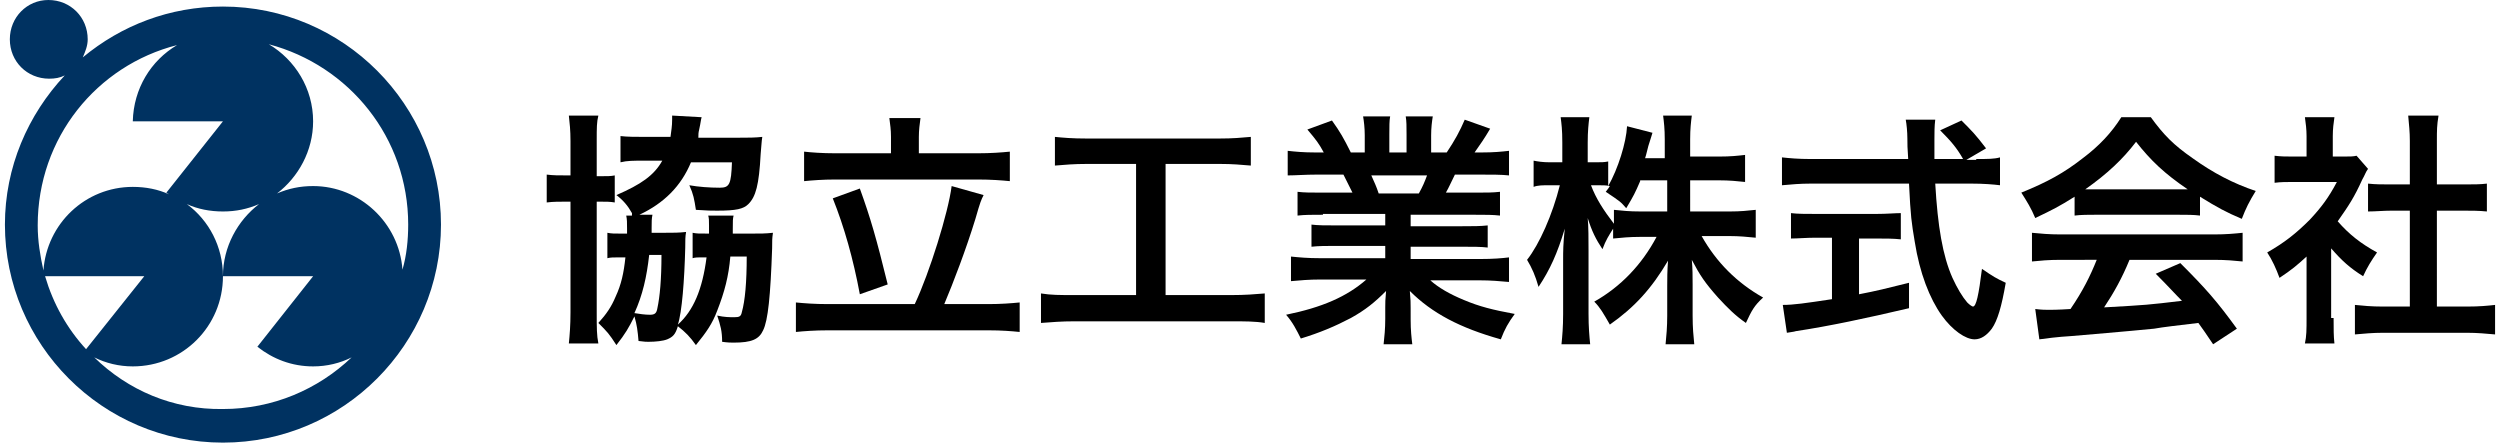
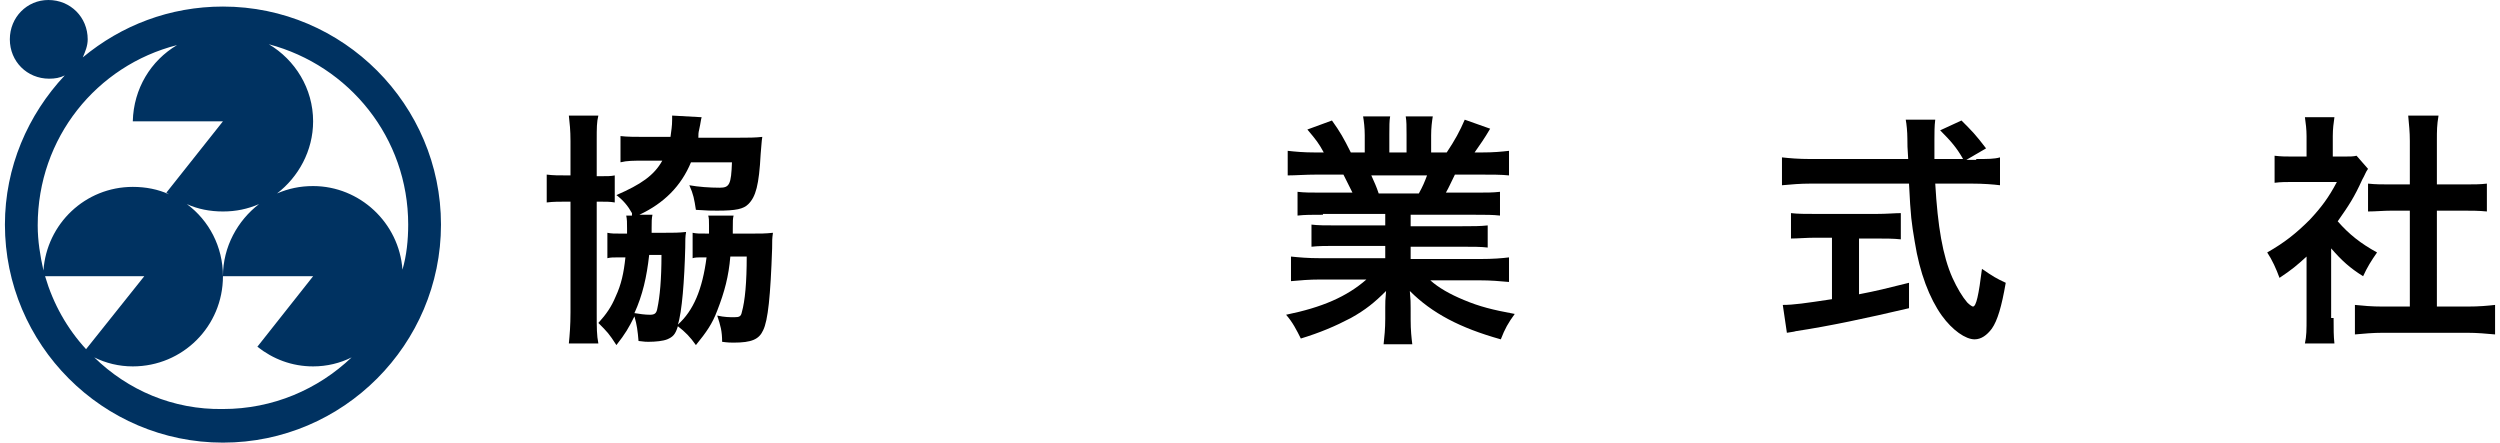
<svg xmlns="http://www.w3.org/2000/svg" version="1.1" id="レイヤー_1" x="0px" y="0px" width="305px" height="54px" viewBox="0 0 305 54" style="enable-background:new 0 0 305 54;" xml:space="preserve">
  <style type="text/css">
	.st0{fill:#003261;}
</style>
  <g>
    <path class="st0" d="M27.2,0.8c-6.5,0-12.4,2.3-17.1,6.2c0.3-0.7,0.6-1.4,0.6-2.2C10.7,2.1,8.6,0,5.9,0C3.3,0,1.2,2.1,1.2,4.8   s2.1,4.8,4.8,4.8c0.7,0,1.3-0.1,1.9-0.4c-4.5,4.8-7.3,11.2-7.3,18.2C0.6,42,12.5,54,27.2,54S53.8,42,53.8,27.4S41.9,0.8,27.2,0.8z    M49.8,27.4c0,1.9-0.2,3.8-0.7,5.5c-0.4-5.7-5.2-10.2-10.9-10.2c-1.6,0-3,0.3-4.4,0.9c2.6-2,4.4-5.2,4.4-8.8c0-4-2.2-7.5-5.4-9.4   C42.6,8,49.8,16.8,49.8,27.4z M21.6,5.5c-3.2,1.9-5.3,5.3-5.4,9.3h11l-6.9,8.7c0.1,0.1,0.2,0.1,0.3,0.2c-1.3-0.6-2.8-0.9-4.4-0.9   c-5.8,0-10.5,4.5-10.9,10.2c-0.4-1.8-0.7-3.6-0.7-5.5C4.6,16.8,11.8,8,21.6,5.5z M5.5,33.7h12.1l-7.1,8.9   C8.2,40.1,6.5,37.1,5.5,33.7z M11.5,43.6c1.4,0.7,3,1.1,4.7,1.1c6.1,0,11-4.9,11-11c0-3.6-1.7-6.8-4.4-8.8c1.3,0.6,2.8,0.9,4.4,0.9   c1.6,0,3-0.3,4.4-0.9c-2.6,2-4.4,5.2-4.4,8.8h11l-6.8,8.6c1.9,1.5,4.2,2.4,6.8,2.4c1.7,0,3.3-0.4,4.7-1.1   c-4.1,3.9-9.6,6.3-15.7,6.3C21.1,50,15.6,47.6,11.5,43.6z" />
    <g>
      <path d="M69.6,17.2c0-1.3-0.1-2.2-0.2-3.1H73c-0.2,0.8-0.2,1.5-0.2,3v4.4c1.4,0,1.7,0,2.2-0.1v3.3c-0.6-0.1-1-0.1-2.2-0.1v13.6    c0,1.8,0,2.7,0.2,3.7h-3.6c0.1-1,0.2-2.2,0.2-3.8V24.6h-0.2c-1.2,0-1.9,0-2.7,0.1v-3.4c0.8,0.1,1.4,0.1,2.7,0.1h0.2V17.2z     M77.1,26c-0.5-0.9-1.1-1.6-1.9-2.2c3-1.3,4.6-2.4,5.6-4.2h-2.2c-1.3,0-2.1,0-2.9,0.2v-3.2c0.8,0.1,1.9,0.1,3.1,0.1h3    c0.1-0.8,0.2-1.3,0.2-2.1c0-0.1,0-0.2,0-0.5l3.6,0.2c-0.1,0.3-0.1,0.6-0.3,1.5c-0.1,0.4-0.1,0.6-0.1,1h5c1.1,0,1.9,0,2.8-0.1    c-0.1,0.6-0.1,1.1-0.2,2.1c-0.2,3.8-0.6,5.2-1.5,6.1c-0.6,0.6-1.5,0.8-3.8,0.8c-0.7,0-1.2,0-2.6-0.1c-0.2-1.3-0.3-1.9-0.8-3    c1.1,0.2,2.5,0.3,3.7,0.3c1.2,0,1.4-0.4,1.5-3.1h-5c-1.2,2.9-3.3,5-6.3,6.4l1.6,0c-0.1,0.5-0.1,0.8-0.1,1.6c0,0.1,0,0.3,0,0.6H81    c1.2,0,1.8,0,2.7-0.1c-0.1,0.6-0.1,1-0.1,1.9c-0.1,4-0.4,7.9-0.9,9.4c1.9-1.7,3-4.3,3.5-8.2c-0.1,0-0.1,0-0.7,0    c-0.3,0-0.7,0-1,0.1v-3.1c0.5,0.1,0.7,0.1,2,0.1c0-0.4,0-0.8,0-1c0-0.6,0-0.9-0.1-1.2l3.1,0c-0.1,0.4-0.1,0.6-0.1,1.7    c0,0.2,0,0.3,0,0.5h2.2c1.2,0,1.8,0,2.7-0.1c-0.1,0.7-0.1,0.9-0.1,1.9c-0.2,5.8-0.5,8.8-1.1,10c-0.5,1.1-1.4,1.5-3.6,1.5    c-0.3,0-0.7,0-1.4-0.1c0-1.3-0.2-2-0.6-3.2c0.9,0.2,1.5,0.2,2.1,0.2c0.6,0,0.8-0.1,0.9-0.6c0.4-1.4,0.6-3.7,0.6-6.8h-2    c-0.2,2.4-0.7,4.3-1.6,6.6c-0.6,1.6-1.3,2.6-2.6,4.2c-0.7-1-1.3-1.6-2.2-2.3c-0.3,1-0.6,1.3-1.3,1.6c-0.5,0.2-1.4,0.3-2.3,0.3    c-0.2,0-0.5,0-1.2-0.1c-0.1-1.2-0.2-2-0.5-3c-0.7,1.4-1.1,2.1-2.2,3.5c-0.9-1.4-1.1-1.6-2.2-2.7c1-1.1,1.6-2,2.1-3.2    c0.7-1.5,1-2.9,1.2-4.8h-0.7c-0.8,0-1.1,0-1.5,0.1v-3.1c0.5,0.1,0.8,0.1,1.7,0.1h0.7c0-0.2,0-0.4,0-0.6c0-0.8,0-1.1-0.1-1.6H77.1z     M79.2,31.1c-0.3,2.7-0.8,4.9-1.8,7.1c0.6,0.1,1.3,0.2,1.9,0.2c0.6,0,0.8-0.2,0.9-0.8c0.3-1.4,0.5-3.5,0.5-6.5H79.2z" />
-       <path d="M111.6,37.1c1.8-3.8,4.1-11.2,4.5-14.4l3.9,1.1c-0.3,0.6-0.4,0.8-1,2.9c-1.1,3.6-2.7,7.8-3.8,10.4h5.4    c1.5,0,2.8-0.1,3.8-0.2v3.6c-1-0.1-2.2-0.2-3.8-0.2h-19.6c-1.6,0-2.9,0.1-3.9,0.2v-3.6c1,0.1,2.3,0.2,3.9,0.2H111.6z M108.7,16.7    c0-0.9-0.1-1.5-0.2-2.3h3.8c-0.1,0.7-0.2,1.5-0.2,2.3v2h7.2c1.6,0,2.9-0.1,3.9-0.2v3.6c-1-0.1-2.3-0.2-3.9-0.2h-17.4    c-1.5,0-2.8,0.1-3.8,0.2v-3.6c0.9,0.1,2.2,0.2,3.8,0.2h6.8V16.7z M104.9,23c1.3,3.6,2,6,3.4,11.7l-3.4,1.2    c-0.8-4.3-1.9-8.2-3.3-11.7L104.9,23z" />
-       <path d="M132.6,20c-1.6,0-2.7,0.1-3.9,0.2v-3.5c1,0.1,2.1,0.2,3.9,0.2h16.1c1.8,0,2.7-0.1,3.9-0.2v3.5c-1.2-0.1-2.2-0.2-3.8-0.2    h-6.6v16h8c1.7,0,2.9-0.1,4.1-0.2v3.6c-1.1-0.2-2.5-0.2-4.1-0.2h-19.1c-1.6,0-2.8,0.1-4.1,0.2v-3.6c1.2,0.2,2.3,0.2,4.1,0.2h7.5    V20H132.6z" />
      <path d="M161.4,26.2c-1.4,0-2.2,0-3.1,0.1v-2.9c0.8,0.1,1.6,0.1,3.1,0.1h3.6c-0.5-1-0.8-1.6-1.1-2.2h-3.2c-1.5,0-2.6,0.1-3.6,0.1    v-3c0.9,0.1,1.9,0.2,3.4,0.2h1c-0.6-1.1-0.9-1.5-2-2.8l3-1.1c1,1.4,1.4,2.1,2.3,3.9h1.7v-2.1c0-0.9-0.1-1.7-0.2-2.3h3.3    c-0.1,0.5-0.1,1.2-0.1,2.2v2.2h2.1v-2.2c0-1,0-1.6-0.1-2.2h3.3c-0.1,0.6-0.2,1.4-0.2,2.3v2.1h1.9c1-1.5,1.6-2.6,2.2-4l3.1,1.1    c-0.7,1.2-1.2,1.9-1.9,2.9h0.8c1.6,0,2.5-0.1,3.4-0.2v3c-0.9-0.1-2.1-0.1-3.6-0.1h-3c-0.6,1.2-0.7,1.5-1.1,2.2h3.5    c1.5,0,2.2,0,3.1-0.1v2.9c-0.9-0.1-1.7-0.1-3.1-0.1h-7.8v1.4h6.3c1.3,0,2.2,0,3.1-0.1v2.7c-0.8-0.1-1.8-0.1-3.1-0.1h-6.3v1.5h8.4    c1.7,0,2.8-0.1,3.6-0.2v3c-1.1-0.1-2.2-0.2-3.6-0.2h-6c1,0.9,2.4,1.7,4.1,2.4c1.9,0.8,3.5,1.2,6.2,1.7c-0.8,1.1-1.2,1.8-1.7,3.1    c-5-1.4-8.4-3.2-11.1-5.9c0.1,1.1,0.1,1.4,0.1,2.1V39c0,1.3,0.1,2.2,0.2,3h-3.5c0.1-0.9,0.2-1.9,0.2-3.1v-1.4c0-0.7,0-0.8,0.1-2    c-1.4,1.4-2.5,2.3-4.3,3.3c-1.9,1-3.8,1.8-6.1,2.5c-0.5-1-1-2-1.8-2.9c4.4-0.9,7.4-2.2,9.8-4.3h-5.6c-1.4,0-2.5,0.1-3.6,0.2v-3    c1,0.1,2,0.2,3.6,0.2h7.9V30h-5.9c-1.3,0-2.2,0-3.1,0.1v-2.7c0.8,0.1,1.7,0.1,3.1,0.1h5.9v-1.4H161.4z M173.1,23.6    c0.5-0.9,0.7-1.4,1-2.2h-6.8c0.4,0.9,0.6,1.3,0.9,2.2H173.1z" />
-       <path d="M206.6,25.8h4.4c1.4,0,2.2-0.1,3.2-0.2V29c-1-0.1-2-0.2-3.2-0.2h-3.4c1.8,3.2,4.3,5.7,7.5,7.5c-1.1,1-1.4,1.6-2.1,3.1    c-1.3-0.9-2.2-1.8-3.4-3.1c-1.6-1.8-2.2-2.7-3.2-4.6c0.1,1,0.1,2.1,0.1,3v3.8c0,1.5,0.1,2.5,0.2,3.5h-3.5c0.1-1,0.2-2.1,0.2-3.5    v-3.6c0-0.8,0-1.9,0.1-3.1c-2,3.4-4.1,5.7-7.1,7.8c-0.8-1.4-1.2-2.1-1.9-2.8c3.2-1.8,5.8-4.5,7.6-7.9h-2c-1.3,0-2.3,0.1-3.3,0.2    v-1.2c-0.5,0.8-0.9,1.4-1.3,2.5c-0.8-1.2-1.3-2.2-1.8-3.8c0.1,1,0.1,2.6,0.1,4v7.7c0,1.6,0.1,2.7,0.2,3.7h-3.5    c0.1-1,0.2-2.1,0.2-3.7v-6.5c0-1.2,0-2,0.2-3.9c-0.9,3-1.8,5-3.2,7.1c-0.4-1.4-0.8-2.3-1.4-3.3c1.5-1.9,3.1-5.5,4-9.1h-1.2    c-0.9,0-1.5,0-2,0.2v-3.2c0.5,0.1,1.1,0.2,2,0.2h1.5v-2.4c0-1.6-0.1-2.3-0.2-3.1h3.5c-0.1,0.8-0.2,1.7-0.2,3.1v2.4h0.9    c0.8,0,1.1,0,1.6-0.1v3c1.2-2.1,2.2-5.3,2.3-7.3l3.1,0.8c-0.1,0.3-0.2,0.7-0.5,1.6c-0.2,0.7-0.2,0.9-0.4,1.5h2.4V17    c0-1.3-0.1-2.1-0.2-2.9h3.5c-0.1,0.8-0.2,1.6-0.2,2.9v2.1h3.5c1.5,0,2.3-0.1,3.2-0.2v3.3c-0.9-0.1-1.9-0.2-3.2-0.2h-3.5V25.8z     M200.1,22.1c-0.6,1.4-0.8,1.8-1.7,3.3c-0.7-0.8-0.7-0.8-2.5-2c0.3-0.4,0.4-0.5,0.5-0.7c-0.4-0.1-0.9-0.1-1.5-0.1h-0.8    c0.6,1.6,1.5,3,2.8,4.7v-1.7c1,0.1,1.8,0.2,3.3,0.2h3.2v-3.8H200.1z" />
      <path d="M241.1,19.4c1.4,0,2.2,0,2.9-0.2v3.4c-0.8-0.1-2-0.2-3.5-0.2h-4.4c0.3,5.2,0.9,8.8,2.1,11.5c0.6,1.3,1.2,2.3,1.8,3    c0.3,0.3,0.6,0.5,0.7,0.5c0.4,0,0.7-1.4,1.1-4.6c1.3,0.9,1.8,1.2,2.9,1.7c-0.5,2.9-1,4.6-1.7,5.6c-0.6,0.8-1.3,1.3-2.1,1.3    c-1.1,0-2.7-1.1-4-2.9c-1.5-2.1-2.7-5.2-3.3-9c-0.4-2.4-0.5-3-0.7-7.1h-12c-1.3,0-2.4,0.1-3.5,0.2v-3.4c0.9,0.1,2,0.2,3.5,0.2    h11.9c-0.1-1.6-0.1-1.6-0.1-2.5c0-0.8-0.1-1.8-0.2-2.3h3.6c-0.1,0.8-0.1,1.6-0.1,2.4c0,0.5,0,1.4,0,2.4h3.5    c-0.8-1.4-1.5-2.2-2.8-3.5l2.6-1.2c1.3,1.3,1.7,1.7,3,3.4l-2.4,1.4H241.1z M221.5,29c-1.1,0-2.2,0.1-3,0.1V26    c0.8,0.1,1.8,0.1,3.1,0.1h7.3c1.3,0,2.3-0.1,3-0.1v3.2c-0.9-0.1-1.9-0.1-3-0.1h-2.1v6.8c2.1-0.4,3.3-0.7,6.1-1.4v3.1    c-5.1,1.2-9.8,2.2-13.8,2.8c-0.3,0.1-0.6,0.1-1.1,0.2l-0.5-3.4c1.3,0,2.7-0.2,6-0.7V29H221.5z" />
-       <path d="M253.1,24c-1.9,1.2-2.7,1.6-4.8,2.6c-0.5-1.2-1-2-1.7-3.1c3.2-1.3,5.2-2.4,7.5-4.2c2-1.5,3.5-3.1,4.7-5h3.6    c1.6,2.2,2.8,3.4,5.1,5c2.5,1.8,5,3.1,7.7,4c-0.8,1.3-1.2,2.1-1.7,3.4c-1.9-0.8-3-1.4-5.1-2.7v2.3c-0.8-0.1-1.6-0.1-2.7-0.1h-10    c-0.9,0-1.8,0-2.6,0.1V24z M251.4,31.7c-1.5,0-2.5,0.1-3.5,0.2v-3.5c1,0.1,2.1,0.2,3.5,0.2h18.7c1.5,0,2.5-0.1,3.5-0.2v3.5    c-1-0.1-2-0.2-3.5-0.2h-10.3c-0.9,2.2-1.9,4-3.1,5.8c5.3-0.3,5.3-0.3,9.5-0.8c-1-1-1.5-1.6-3.2-3.3l3-1.3c3.2,3.2,4.5,4.7,6.9,8    l-2.9,1.9c-1-1.5-1.3-1.9-1.8-2.6c-2.5,0.3-4.3,0.5-5.4,0.7c-3,0.3-8.9,0.8-10.1,0.9c-1.7,0.1-3.2,0.3-3.9,0.4l-0.5-3.7    c0.8,0.1,1.3,0.1,1.7,0.1c0.2,0,1.1,0,2.6-0.1c1.5-2.2,2.4-4,3.2-6H251.4z M265.6,23.1c0.5,0,0.8,0,1.3,0    c-2.8-1.9-4.5-3.5-6.3-5.8c-1.6,2.1-3.5,3.9-6.2,5.8c0.5,0,0.7,0,1.2,0H265.6z" />
      <path d="M284.7,38.8c0,1.4,0,2.2,0.1,3.1h-3.6c0.2-0.9,0.2-1.7,0.2-3.1v-7.5c-1.2,1.1-1.8,1.6-3.3,2.6c-0.4-1.1-0.9-2.2-1.5-3.1    c2.1-1.2,3.5-2.3,5.2-4c1.4-1.5,2.3-2.7,3.3-4.6H280c-1.1,0-1.7,0-2.5,0.1v-3.3c0.8,0.1,1.4,0.1,2.4,0.1h1.5v-2.5    c0-0.8-0.1-1.6-0.2-2.3h3.6c-0.1,0.7-0.2,1.4-0.2,2.3v2.5h1.2c0.9,0,1.3,0,1.7-0.1l1.4,1.6c-0.3,0.4-0.4,0.8-0.7,1.3    c-1,2.2-1.6,3.1-3,5.1c1.4,1.6,2.8,2.7,4.8,3.8c-0.7,1-1.2,1.8-1.7,2.9c-1.6-1-2.6-1.9-3.9-3.4V38.8z M297.4,37.4h3.6    c1.5,0,2.5-0.1,3.4-0.2v3.6c-1.1-0.1-2.2-0.2-3.4-0.2h-10.3c-1.2,0-2.3,0.1-3.4,0.2v-3.6c1,0.1,2,0.2,3.4,0.2h3.3V25.7h-2.2    c-1,0-2,0.1-2.9,0.1v-3.4c0.9,0.1,1.7,0.1,2.9,0.1h2.2v-5.3c0-1.2-0.1-1.9-0.2-3.1h3.7c-0.2,1.2-0.2,1.8-0.2,3.1v5.3h3.2    c1.3,0,2.1,0,2.9-0.1v3.4c-1-0.1-1.9-0.1-2.9-0.1h-3.2V37.4z" />
    </g>
  </g>
</svg>